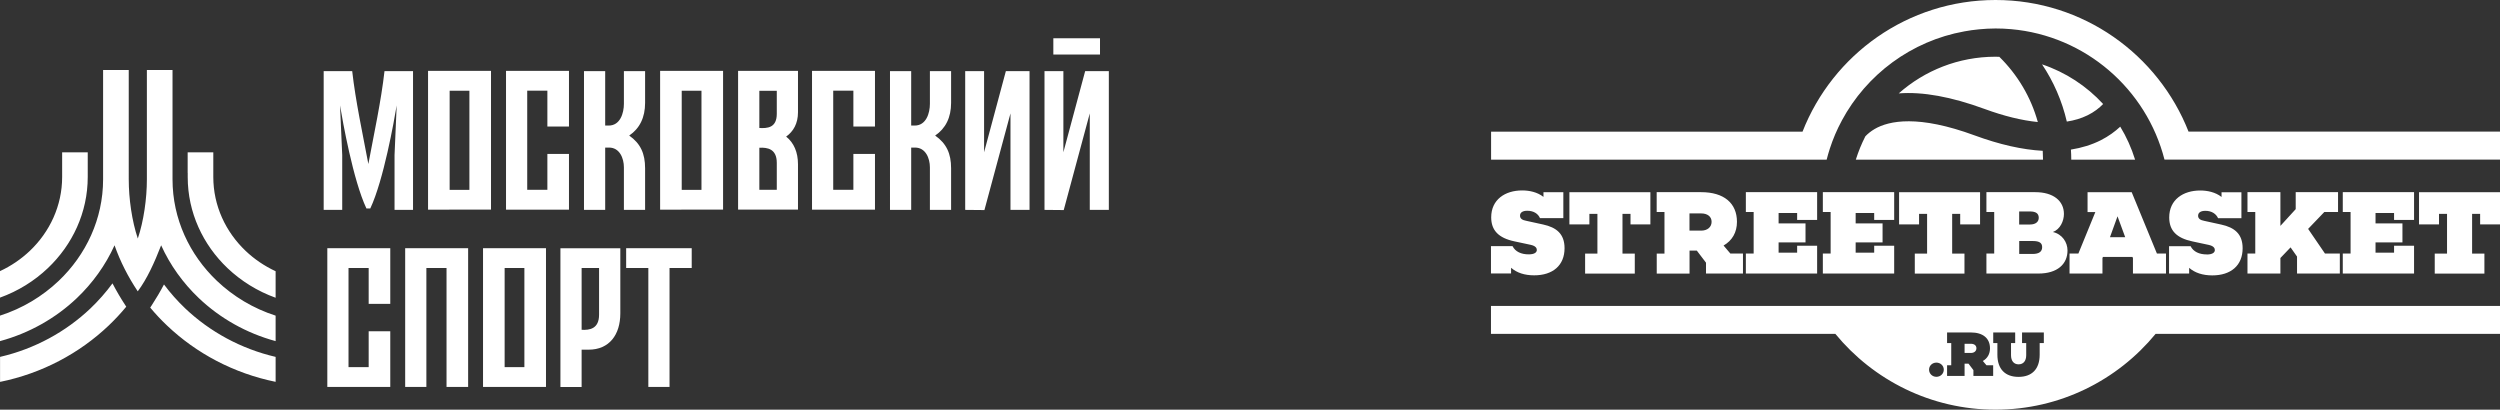
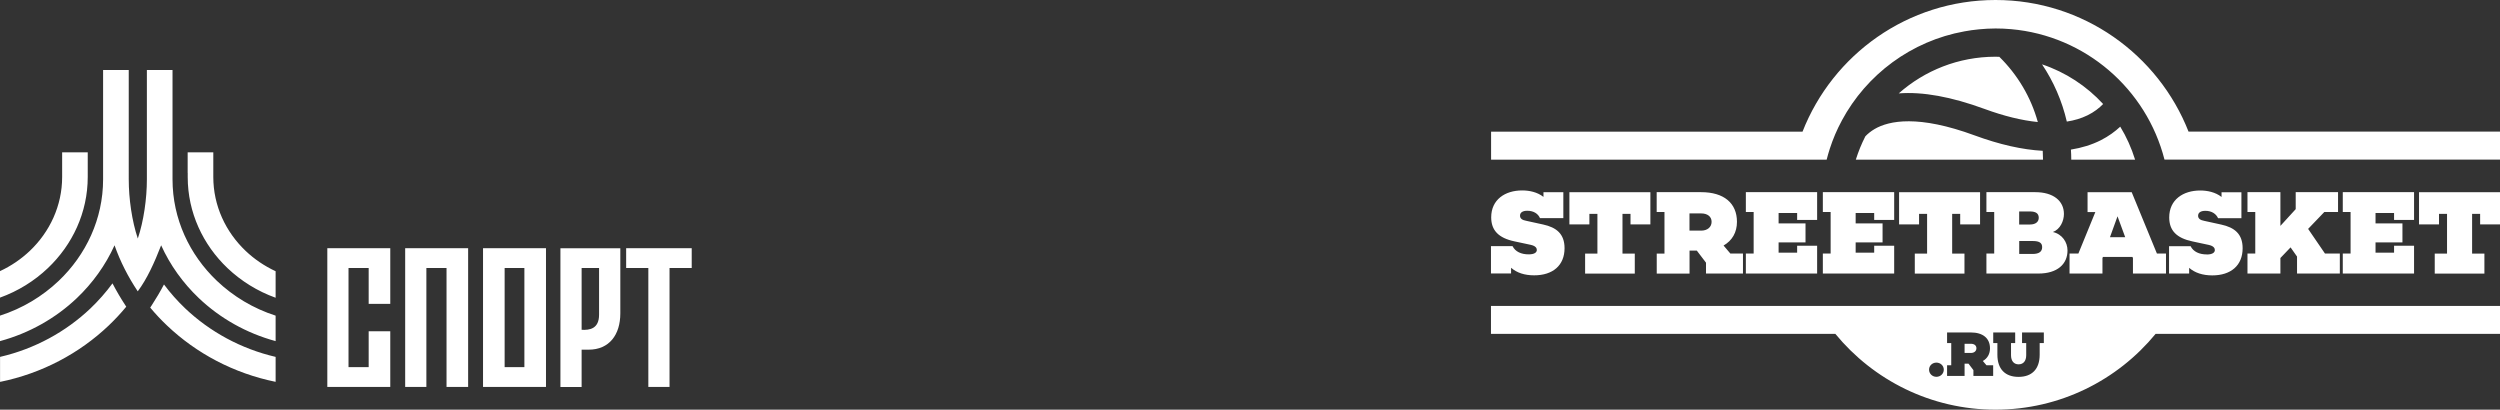
<svg xmlns="http://www.w3.org/2000/svg" id="_Слой_1" data-name="Слой_1" version="1.1" viewBox="0 0 432.84 70.93">
  <rect x="0" y="0" width="432.84" height="70.93" fill="#333333" stroke="none" />
  <defs>
    <style> .st0 { fill: #fff; } </style>
  </defs>
  <g>
    <path class="st0" d="M26.01,53.26c.91,1.09,1.88,2.13,2.92,3.11,5.06,4.81,11.55,8.27,18.79,9.74v-4.32c-6.01-1.4-11.4-4.36-15.66-8.4-1.34-1.28-2.57-2.66-3.67-4.14-.65,1.24-1.37,2.45-2.13,3.62l.04.07-.04-.07c-.09.13-.17.26-.26.39M19.47,49.07c-1.13,1.54-2.41,2.99-3.8,4.32-4.25,4.04-9.65,7.01-15.66,8.4v4.33c7.24-1.47,13.73-4.93,18.8-9.75,1.08-1.03,2.1-2.12,3.05-3.27l-.15-.23-.04.07.04-.07c-.81-1.23-1.55-2.5-2.23-3.8M0,59.06c5.09-1.38,9.66-3.98,13.31-7.45,2.74-2.61,4.97-5.71,6.52-9.14,1,2.83,2.35,5.47,4.02,7.97,1.61-2.15,2.89-4.98,4.05-7.97,1.55,3.43,3.78,6.53,6.52,9.14,3.65,3.47,8.21,6.07,13.3,7.45v-4.41c-3.86-1.24-7.33-3.33-10.16-6.02-4.74-4.51-7.69-10.73-7.69-17.57V12.12h-4.44v18.94c0,3.33-.55,7.22-1.57,10.24-1.02-3.03-1.57-6.91-1.57-10.24V12.12h-4.44v18.94c0,6.83-2.95,13.06-7.69,17.57-2.83,2.69-6.3,4.78-10.17,6.02v4.42ZM32.49,29.93v-3.56h4.44v4.27c0,4.98,2.14,9.51,5.6,12.8,1.5,1.43,3.26,2.62,5.19,3.52v4.59c-3.15-1.13-5.98-2.9-8.32-5.12-4.26-4.05-6.9-9.64-6.9-15.78v-.71ZM10.76,29.93v-3.56h4.43v4.27c0,6.15-2.64,11.73-6.9,15.78-2.33,2.22-5.16,3.98-8.29,5.11v-4.59c1.92-.89,3.66-2.08,5.16-3.5,3.46-3.29,5.6-7.82,5.6-12.8v-.71Z" />
-     <path class="st0" d="M104.78,36.34h-3.67V12.32h3.67v9.42h.61c1.99,0,2.63-2.16,2.63-3.77v-5.65h3.67v5.49c0,2.53-.93,4.42-2.75,5.66,1.97,1.39,2.75,3.13,2.75,5.66v7.2h-3.67v-7.36c0-1.56-.74-3.44-2.6-3.42h-.64v10.78ZM167.11,36.34V12.32h3.27v14.04l3.77-14.04h4.1v24.02h-3.3v-16.71l-4.51,16.74-3.33-.03ZM180.84,36.34V12.32h3.27v14.04l3.77-14.04h4.1v24.02h-3.3v-16.71l-4.51,16.74-3.33-.03ZM190.45,9.44h-8.08v-2.82h8.08v2.82ZM157.76,36.34h-3.67V12.32h3.67v9.42h.61c1.99,0,2.63-2.16,2.63-3.77v-5.65h3.67v5.49c0,2.53-.94,4.42-2.76,5.66,1.97,1.39,2.76,3.13,2.76,5.66v7.2h-3.67v-7.36c0-1.56-.74-3.44-2.6-3.42h-.64v10.78ZM91.28,36.3h-3.67V12.27h10.9v9.64h-3.74v-6.21h-3.49v17.16h3.49v-6.21h3.74v9.65h-7.23ZM144.26,36.3h-3.67V12.27h10.9v9.64h-3.74v-6.21h-3.49v17.16h3.49v-6.21h3.74v9.65h-7.23ZM81.27,15.71h-3.42v17.16h3.42V15.71ZM77.78,36.3h-3.67V12.27h10.9v24.02h-7.23ZM121.45,15.71h-3.42v17.16h3.42V15.71ZM117.97,36.3h-3.68V12.27h10.9v24.02h-7.22ZM131.47,15.71v6.45c1.37.07,3.02,0,3.02-2.46v-3.98h-3.02ZM131.47,25.59v7.27h3.02v-4.67c0-2.45-1.66-2.68-3.02-2.61M138.16,16.51v2.94c0,1.91-.79,3.31-2.05,4.2,1.35,1.07,2.05,2.73,2.05,4.78v7.86c-2.23,0-4.46,0-6.7,0h0s-3.67,0-3.67,0V12.27h3.67c2.23,0,4.46,0,6.7,0v4.23ZM63.78,28.37c.96-5.14,2.21-10.88,2.79-16.05h4.94v24.02h-3.2v-9.5l.37-8.59c-.46,2.76-2.27,12.95-4.56,17.82v.02h-.69v-.02c-2.29-4.87-4.1-15.06-4.56-17.82l.38,8.59v9.5h-3.21V12.32h4.94c.58,5.18,1.83,10.92,2.79,16.05" />
    <path class="st0" d="M100.7,46.4v10.7c1.37.08,3.02-.16,3.02-2.61v-8.09h-3.02ZM107.4,51.31v2.95c0,3.69-1.91,6.28-5.48,6.28h-1.22v6.46h-3.67v-24.02c3.46.02,6.92,0,10.37,0v8.34ZM108.41,42.97h11.35v3.43h-3.84v20.59h-3.67v-20.59h-3.84v-3.43ZM90.79,46.4h-3.42v17.16h3.42v-17.16ZM87.3,66.99h-3.67v-24.02h10.9v24.02h-7.23ZM60.34,66.99h-3.67v-24.02h10.9v9.64h-3.74v-6.21h-3.49v17.16h3.49v-6.21h3.74v9.64h-7.23ZM73.82,66.99h-3.67v-24.02h10.9v24.02h-3.74v-20.59h-3.49v20.59Z" />
  </g>
  <path class="st0" d="M266.08,43.28c0-.33-.21-.7-1.06-.89l-2.8-.6c-2.77-.58-4.04-1.91-4.04-4.16,0-3.07,2.4-4.66,5.36-4.66,1.2,0,2.61.27,3.69,1.12v-.81h3.44v4.49h-4.04c-.31-.73-1.06-1.28-2.2-1.28-.75,0-1.26.27-1.26.85,0,.52.41.77,1.08.89l2.92.64c2.3.5,3.71,1.62,3.71,4.1,0,2.98-2.03,4.7-5.26,4.7-1.64,0-3-.43-4-1.31v.99h-3.48v-4.74h3.73c.48.97,1.51,1.43,2.8,1.43.99,0,1.41-.33,1.41-.77ZM285.74,38.85v-5.57h-14.02v5.57h3.46v-1.82h1.39v6.88h-2.13v3.46h8.6v-3.46h-2.13v-6.88h1.39v1.82h3.46ZM288.18,43.9v-7.19h-1.35v-3.44h7.71c3.91,0,6.19,1.88,6.19,5.14,0,1.82-.83,3.25-2.32,4.1l1.18,1.39h2.18v3.46h-6.4v-1.88l-1.59-2.09h-1.26v3.98h-5.68v-3.46h1.35ZM292.51,39.93h2.03c1.08,0,1.8-.62,1.8-1.53s-.73-1.45-1.8-1.45h-2.03v2.98ZM302.27,43.9v3.46h12.34v-4.81h-3.46v1.2h-3.21v-1.78h4.66v-3.29h-4.66v-1.8h3.21v1.2h3.46v-4.81h-12.34v3.44h1.35v7.19h-1.35ZM315.6,43.9v3.46h12.35v-4.81h-3.46v1.2h-3.21v-1.78h4.66v-3.29h-4.66v-1.8h3.21v1.2h3.46v-4.81h-12.35v3.44h1.35v7.19h-1.35ZM342.82,38.85v-5.57h-14.02v5.57h3.46v-1.82h1.39v6.88h-2.13v3.46h8.6v-3.46h-2.13v-6.88h1.39v1.82h3.46ZM345.27,43.9v-7.19h-1.35v-3.44h8.47c3.11,0,4.95,1.51,4.95,3.77,0,1.22-.64,2.65-1.91,3.13,1.62.37,2.53,1.78,2.53,3.19,0,2.4-1.8,4-5.03,4h-9.01v-3.46h1.35ZM349.59,38.87h1.88c.99,0,1.51-.48,1.51-1.16,0-.77-.52-1.1-1.53-1.1h-1.86v2.26ZM349.59,43.97h2.32c1.16,0,1.66-.43,1.66-1.18,0-.7-.44-1.06-1.59-1.06h-2.38v2.24ZM369.29,47.36v-2.65l-.08-.23h-5.12l-.08.21v2.67h-5.7v-3.46h1.53l2.94-7.19h-1.35v-3.44h7.64l4.37,10.63h1.57v3.46h-5.74ZM367.95,41.07l-1.33-3.62-1.31,3.62h2.63ZM382.07,44.05c-1.28,0-2.32-.46-2.8-1.43h-3.73v4.74h3.48v-.99c.99.87,2.36,1.31,4,1.31,3.23,0,5.26-1.72,5.26-4.7,0-2.49-1.41-3.6-3.71-4.1l-2.92-.64c-.66-.12-1.08-.37-1.08-.89,0-.58.52-.85,1.26-.85,1.14,0,1.88.56,2.2,1.28h4.04v-4.49h-3.44v.81c-1.08-.85-2.49-1.12-3.69-1.12-2.96,0-5.37,1.59-5.37,4.66,0,2.26,1.26,3.58,4.04,4.16l2.8.6c.85.19,1.06.56,1.06.89,0,.43-.41.77-1.41.77ZM389.12,43.9v3.46h5.7v-2.69l1.76-1.84,1.12,1.59v2.94h7.41v-3.46h-2.57l-2.92-4.27,2.8-2.92h2.38v-3.44h-7.33v2.94l-2.65,2.9v-5.84h-5.7v3.44h1.35v7.19h-1.35ZM405.62,43.9v3.46h12.34v-4.81h-3.46v1.2h-3.21v-1.78h4.66v-3.29h-4.66v-1.8h3.21v1.2h3.46v-4.81h-12.34v3.44h1.35v7.19h-1.35ZM432.84,38.85v-5.57h-14.02v5.57h3.46v-1.82h1.39v6.88h-2.13v3.46h8.6v-3.46h-2.13v-6.88h1.39v1.82h3.46ZM376.59,52.97h56.25v4.84h-59.63c-6.58,8-16.55,13.12-27.72,13.12s-21.14-5.12-27.72-13.12h-59.63v-4.84h118.45ZM336.54,64c0-.7-.59-1.22-1.28-1.22s-1.27.52-1.27,1.22.57,1.24,1.27,1.24,1.28-.53,1.28-1.24ZM345.09,63.24h-1.16l-.63-.74c.8-.45,1.24-1.22,1.24-2.19,0-1.74-1.22-2.75-3.31-2.75h-4.12v1.84h.72v3.84h-.72v1.85h3.03v-2.13h.68l.85,1.12v1.01h3.42v-1.85ZM353.88,57.56h-3.79v1.84h.72v2.1c0,1-.5,1.58-1.32,1.58s-1.31-.59-1.31-1.58v-2.1h.72v-1.84h-3.8v1.84h.72v2.01c0,2.5,1.35,3.84,3.66,3.84s3.66-1.34,3.66-3.84v-2.01h.72v-1.84ZM341.23,59.52h-1.09v1.59h1.09c.58,0,.96-.33.96-.82s-.39-.77-.96-.77ZM352.82,21.13c-1.2-4.35-3.54-8.22-6.66-11.29-.22,0-.44-.02-.66-.02-6.43,0-12.29,2.4-16.76,6.35,4.14-.32,9.1.58,14.85,2.69,3.37,1.24,6.46,1.99,9.23,2.27ZM353.55,11.14c1.99,2.97,3.46,6.32,4.29,9.91,1.31-.2,2.51-.56,3.57-1.08,1.17-.57,2.05-1.27,2.72-1.96-2.86-3.11-6.49-5.5-10.58-6.87ZM322.96,23.6c-.66,1.29-1.21,2.64-1.65,4.04h32.41c0-.51-.02-1.02-.05-1.53-3.53-.19-7.46-1.08-11.77-2.66-9.75-3.59-14.82-2.58-17.34-1.11-.65.38-1.18.82-1.6,1.26ZM378.92,22.8c-5.24-13.34-18.22-22.8-33.42-22.8s-28.19,9.45-33.42,22.8h-53.92v4.84h58.1c.17-.64.34-1.28.55-1.91h0c.55-1.69,1.24-3.31,2.07-4.84,0,0,0,0,0-.01h0c4.28-7.97,12.03-13.79,21.23-15.45h0,0c.43-.08.86-.15,1.29-.21.03,0,.06,0,.1-.01.4-.05.81-.1,1.21-.14.14-.01.28-.02.41-.03.31-.02.63-.05.95-.07.47-.02.95-.04,1.43-.04h0c.46,0,.92.01,1.37.03.44.02.89.05,1.32.09h0c12.89,1.14,23.44,10.37,26.56,22.58h58.09v-4.84h-53.92ZM363.72,24.28c-1.57.79-3.3,1.32-5.17,1.62.04.58.06,1.16.06,1.74h11.05c-.63-2.02-1.49-3.94-2.57-5.71-.9.84-2.01,1.66-3.37,2.35Z" />
</svg>